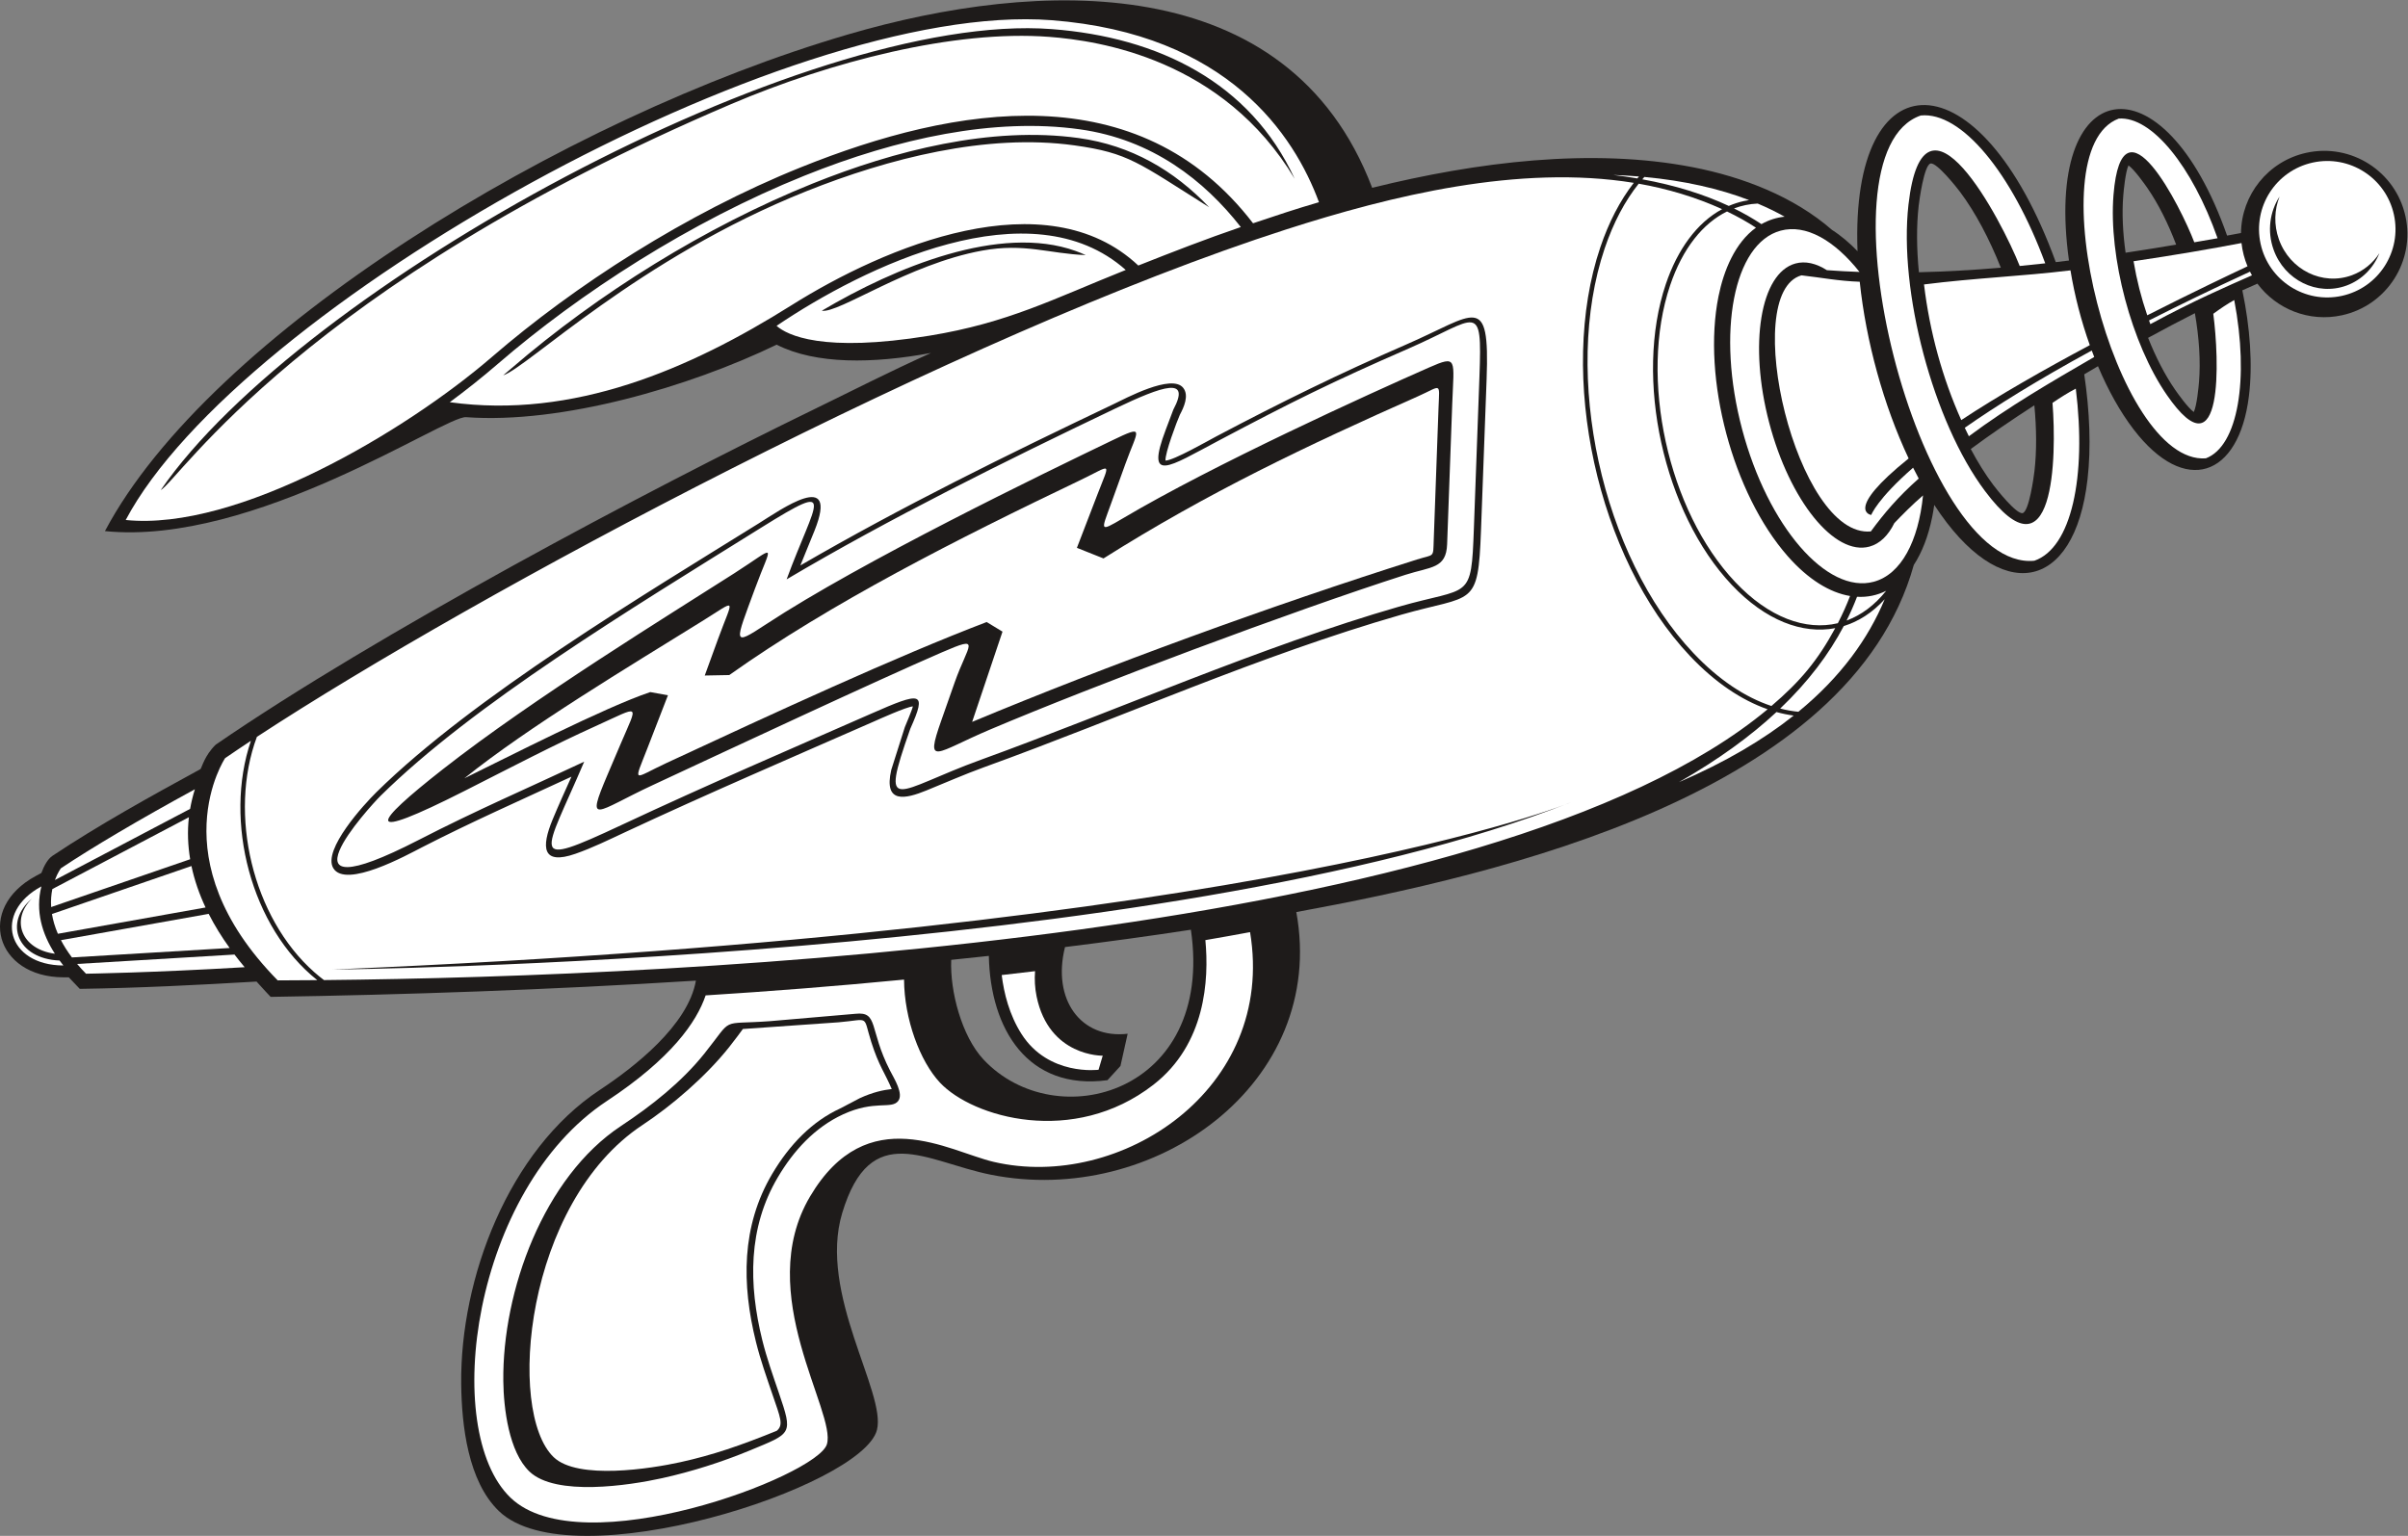
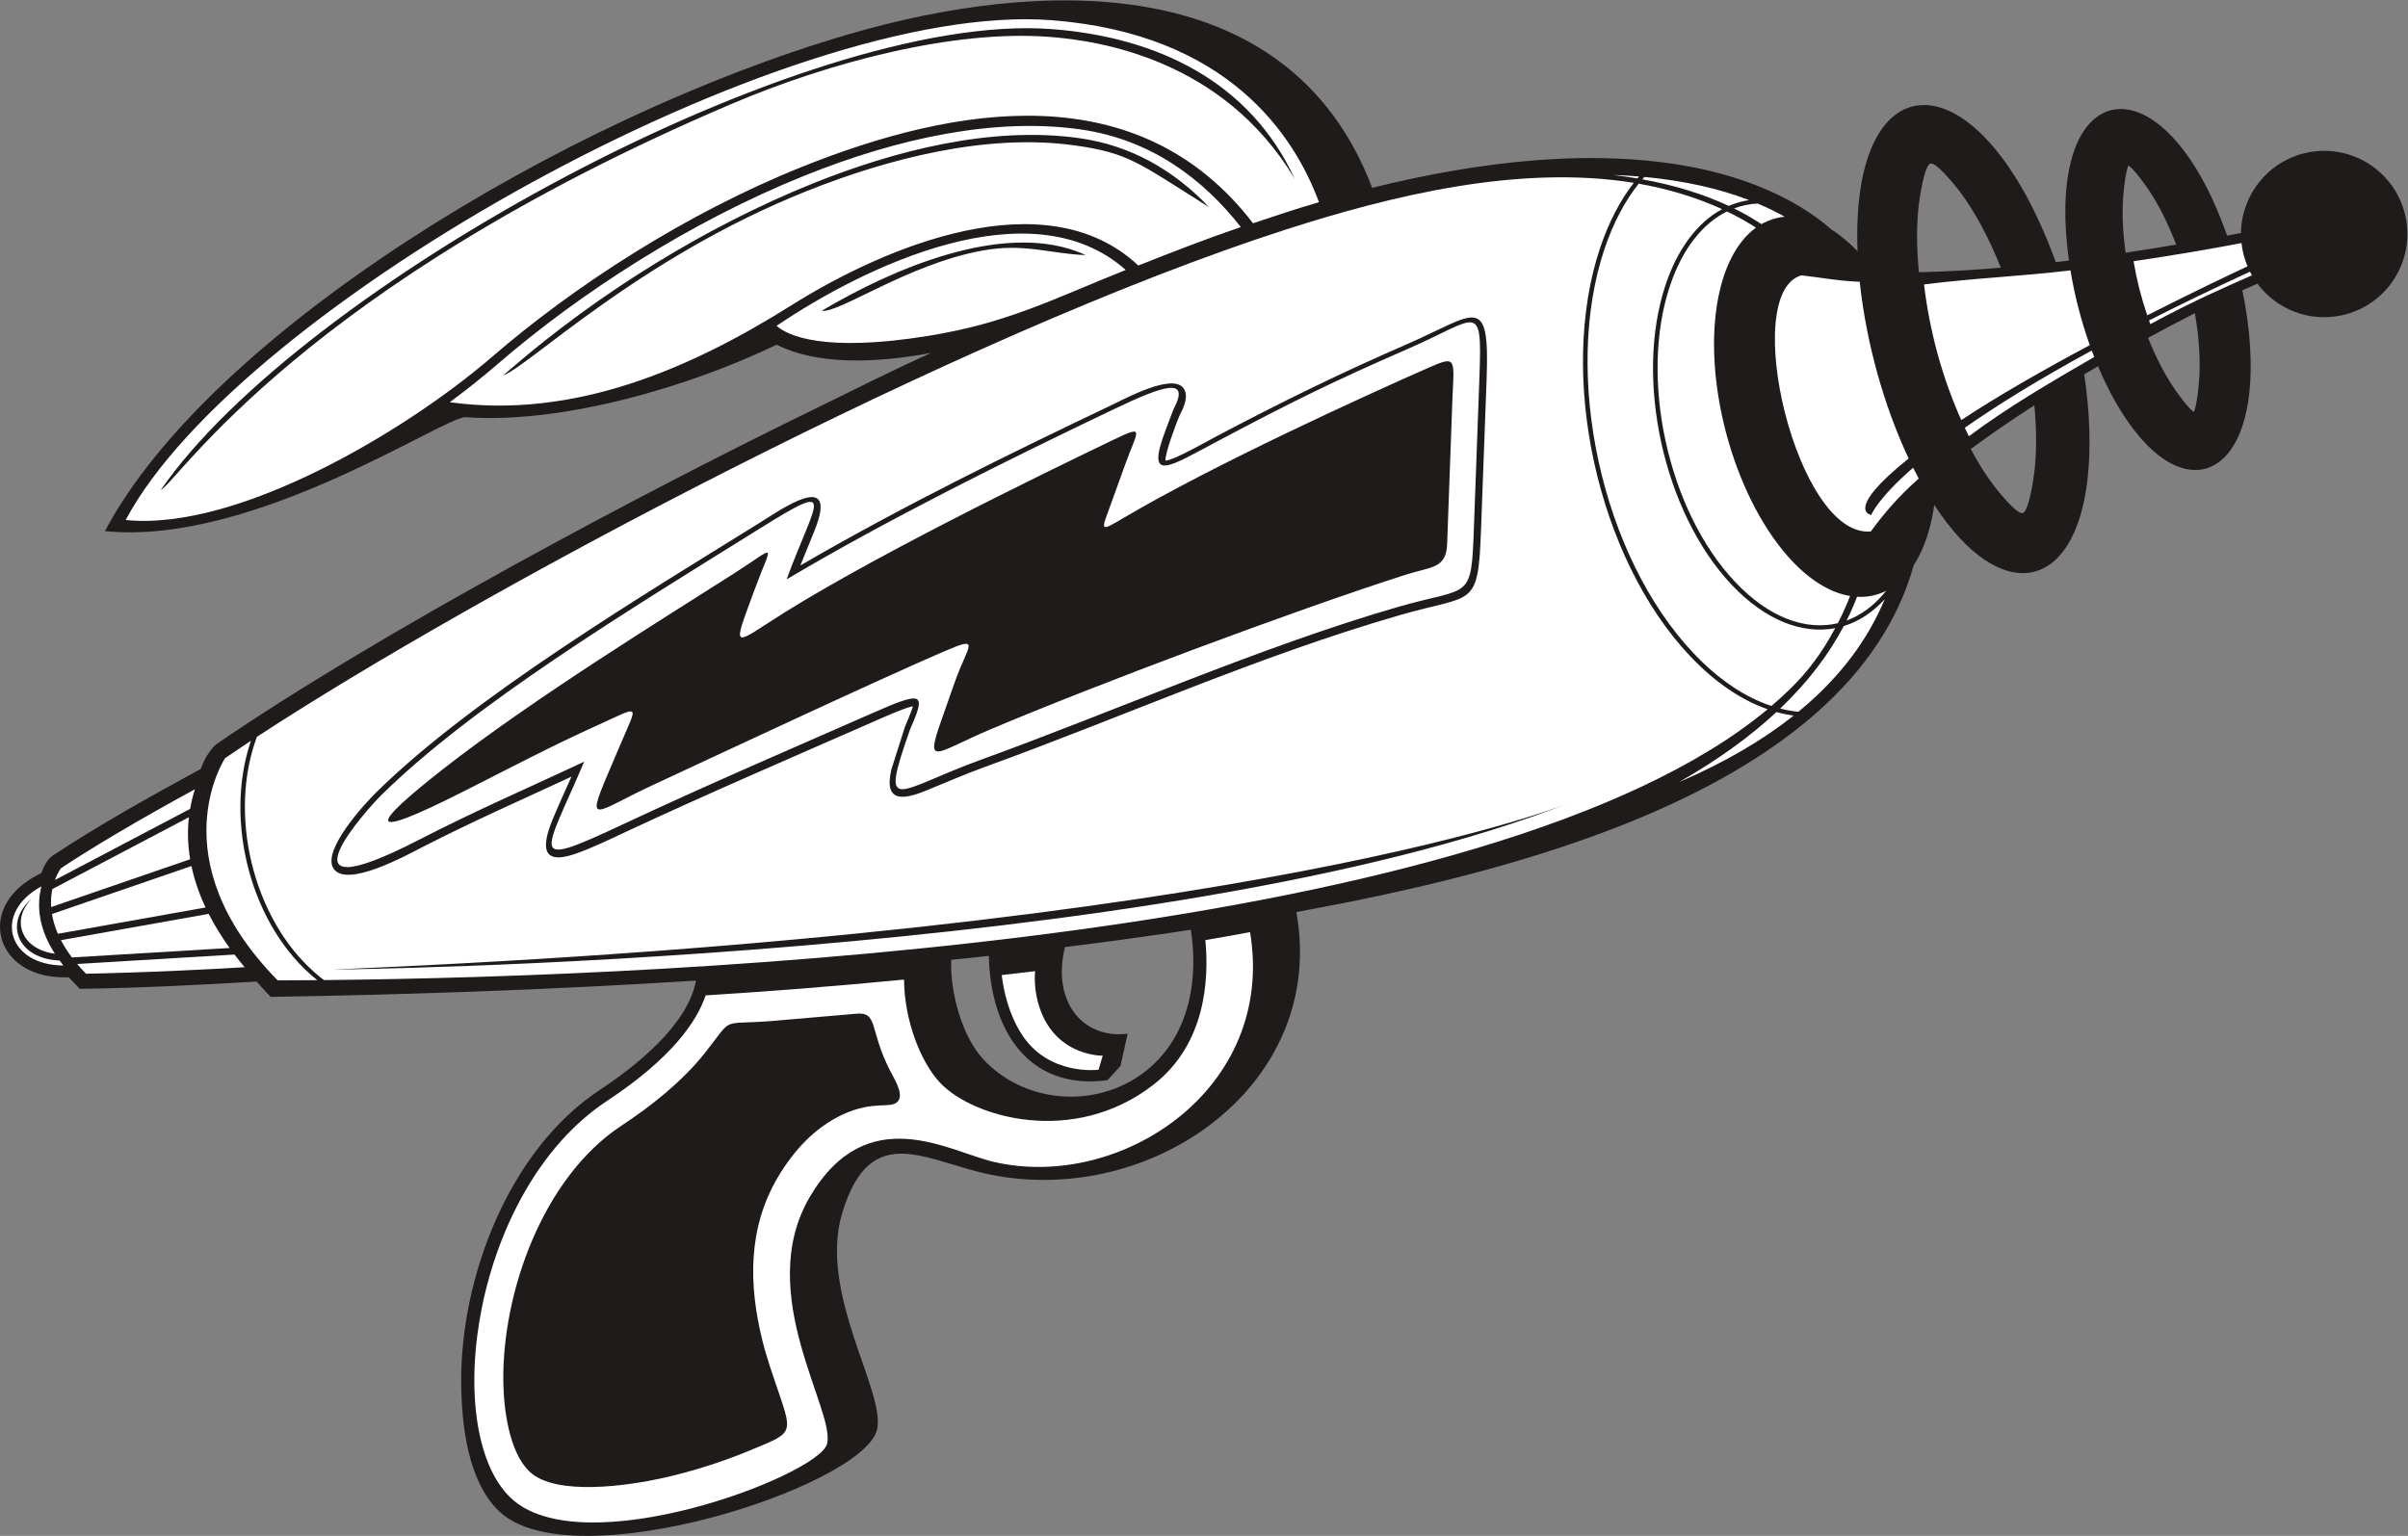
<svg xmlns="http://www.w3.org/2000/svg" viewBox="0 0 731.8 466.853" height="466.853" width="731.8" xml:space="preserve" id="svg2" version="1.1">
  <rect x="0" y="0" width="731.8" height="466.853" fill="#808080" stroke="none" />
  <defs id="defs6" />
  <g transform="matrix(1.333,0,0,-1.333,0,466.853)" id="g10">
    <g transform="scale(0.1)" id="g12">
      <path id="path14" style="fill:#1e1b1a;fill-opacity:1;fill-rule:evenodd;stroke:none" d="m 5258.16,3153.87 c 102.31,22.43 203.44,-42.32 225.88,-144.63 22.42,-102.3 -42.33,-203.42 -144.63,-225.86 -75.18,-16.48 -149.71,14.11 -192.86,72.08 -11.12,-4.81 -22.6,-9.9 -34.36,-15.24 17.74,-84.72 23.85,-169.6 14.98,-241.34 -22.88,-185.04 -146,-228.2 -262.8,-75.87 -30.89,40.27 -58.35,89.87 -81.27,144.2 -10.47,-6.13 -20.92,-12.32 -31.33,-18.55 12.54,-84.6 15.7,-166.89 7.52,-238.84 -29.48,-258.73 -199.45,-289.35 -349.48,-58.85 -1.33,-9.41 -2.91,-18.67 -4.74,-27.75 -8.94,-44.28 -23.39,-80.82 -41.91,-109.26 -145.65,-521.62 -941.54,-705.91 -1407.75,-791.46 71.27,-391.09 -325.18,-673.223 -696.55,-598.887 -147.33,29.481 -273.85,127.305 -338.65,-87.101 -55.64,-184.071 101.07,-410.047 79.07,-495.055 -33.58,-129.769 -695.8,-343.918 -861.58,-185.156 -70.95,67.949 -85.13,195.906 -86.22,289.734 -2.78,241.27 108.14,533.653 315.71,670.695 78.67,51.94 201.4,147.36 219.41,249.42 -334.58,-21.09 -665.069,-32.27 -969.53,-37.03 l -11.191,11.86 c -7.102,7.54 -14.109,15.21 -21.016,23.04 -135.246,-7.92 -265.504,-14.59 -403.004,-16.62 l -24.98,26.26 -12.484,0.05 c -154.36,0.58 -199.821,157.05 -62.876,231.02 l 12.812,6.91 c 6.211,16.84 14.746,32.08 25.59,39.31 104.613,69.77 224.082,135.89 337.187,197.59 3.118,3.48 9.278,31.14 34.805,55.75 368.945,253.6 977.006,576.28 1364.606,764.9 97.88,47.63 159.34,79.81 265.96,128.23 -131.04,-24.38 -262.39,-26.67 -351.84,18.88 -198.58,-96 -490.15,-181.39 -708.24,-165.29 -47.81,3.53 -483.787,-294.33 -823.146,-259.8 238.141,449.34 1041.886,942.27 1696.376,1133.17 427.27,124.62 1001.19,153.69 1192.72,-350.38 238.74,59.2 500.91,91.76 731.23,46.94 114.33,-22.24 230.17,-67.03 317.1,-142.92 21.21,-13.56 40.84,-30.52 58.21,-48.55 -16.94,447.31 279.33,449.63 451.97,-24.92 10.03,1.19 20.07,2.4 30.09,3.64 -59.4,426.64 214.53,472.61 360.46,56.84 10.63,1.95 21.2,3.92 31.71,5.89 0.97,86.3 61.15,163.67 149.04,182.95 z m -620.15,-575.8 c -51.99,-33.56 -101.15,-67.23 -144.97,-99.73 15.91,-29.93 32.98,-57.4 51.01,-81.5 7.63,-10.2 53.76,-68.41 67.4,-64.57 14.56,4.11 25.36,83 26.85,96.14 5.17,45.27 4.81,96.22 -0.29,149.66 z m -263.21,303.4 c 61.66,1.42 124.13,5.03 186.79,10.35 -26.25,65.97 -57.82,125.9 -93.03,172.95 -7.62,10.19 -53.76,68.41 -67.4,64.57 -14.57,-4.12 -25.35,-82.99 -26.85,-96.13 -5.23,-45.87 -4.78,-97.55 0.49,-151.74 z m 629.22,-93.38 c -34.57,-17.5 -70.37,-36.35 -106.68,-56.19 17.42,-43.9 38.11,-84.32 61.17,-117.7 5.98,-8.67 29.79,-42.22 43.03,-51.47 7.05,14.99 11,57.82 11.88,68.65 3.84,47.32 0.22,101.47 -9.4,156.71 z m -157.98,137.89 c 38.78,5.84 77.25,12.04 115.26,18.48 -18.31,48.33 -40.57,92.91 -65.62,129.19 -5.98,8.65 -29.8,42.21 -43.04,51.45 -7.03,-14.98 -11,-57.83 -11.88,-68.65 -3.23,-39.79 -1.17,-84.42 5.28,-130.47 z M 2428.06,1342.68 c -29.97,-119.42 35.92,-210.04 142.82,-197.68 l -16.4,-73.46 -29.6,-32.4 c -181.69,-24.19 -267.08,116.22 -270.49,283.41 -28.52,-3.1 -57.12,-6.09 -85.76,-9.01 -3.08,-71.4 23.92,-174.18 73.53,-227.17 165.1,-176.421 527.27,-77.42 472.88,295.84 -94,-14.38 -189.85,-27.52 -286.98,-39.53 v 0" />
      <path id="path16" style="fill:#ffffff;fill-opacity:1;fill-rule:evenodd;stroke:none" d="m 4068.69,3008.15 c -19.2,10.79 -39.69,20.8 -61.44,29.95 -18.56,-0.86 -36.62,-4.59 -53.96,-11.13 22.35,-11.01 43.19,-22.96 62.57,-35.77 16.15,9.21 34.15,15.05 52.83,16.95 z m -81.06,37.83 c -67.98,26.11 -147.61,44.3 -238.72,52.79 -1.57,-1.76 -3.13,-3.57 -4.68,-5.38 74.71,-13.58 140.44,-34.19 197.11,-60.68 10.97,4.74 22.4,8.45 34.25,11.06 4,0.87 8.02,1.61 12.04,2.21 z m -251,53.87 c -19.18,1.59 -38.86,2.75 -59.04,3.47 18.93,-2.24 37.35,-4.89 55.27,-7.93 1.25,1.5 2.51,2.99 3.77,4.46 z m 90.98,-1381.12 c 106.59,45.8 192.66,97.02 261.69,151.84 -12.98,1.73 -26.07,4.42 -39.2,8.04 -59.12,-54.94 -132.37,-108.56 -222.49,-159.88 z M 4100,1879.21 c 97.54,80.03 159.64,167.43 196.84,256.62 -27.46,-30.12 -59.14,-50.63 -93.29,-61.1 -33.37,-63.42 -80.44,-126.59 -145.01,-188.16 13.92,-3.56 27.76,-6.03 41.46,-7.36 z m 200.16,275.84 c -20.56,-10.33 -42.94,-14.96 -66.4,-13.64 -6.9,-18.05 -14.8,-36.12 -23.8,-54.18 33.39,12.32 64.06,35.06 90.2,67.82 v 0" />
      <path id="path18" style="fill:#ffffff;fill-opacity:1;fill-rule:evenodd;stroke:none" d="m 513.145,1773.4 c 0,0 -152.493,-229.52 119.992,-506.69 28.457,0.08 58.672,0.26 90.176,0.55 -151.157,120.32 -213.735,362.51 -151.235,545.79 -20.738,-13.71 -40.496,-26.97 -58.933,-39.65 z m 244.96,-481.97 c 0,0 1901.545,16.92 2824.315,381.73 0,0 -696.24,-292.76 -2824.315,-381.73 z m -19.5,-24.04 c 837.305,8.27 2662.195,93.5 3291.305,617.54 -59.47,20.75 -119.74,60.95 -177.01,121.52 -211.37,223.57 -302.8,640.54 -204.38,932.05 19.12,56.59 44.79,106.3 76.25,146.82 -260.66,42.33 -552.13,-28.91 -793.13,-106.45 C 2190.04,2740.24 1084.23,2148.75 585.664,1822 c -65.637,-176.58 -9.601,-412.27 130.742,-536.46 7.324,-6.48 14.727,-12.52 22.199,-18.15 z m 3299.985,625.03 c 65.68,56.08 105.19,103.29 145.45,177.48 -74.68,-14.28 -159.02,17.32 -235.88,98.63 -155.57,164.56 -222.83,471.27 -150.39,685.83 26.69,79.02 70.78,139.87 128.34,170.96 -59.42,27.13 -124.44,46.56 -190.15,58.1 -31.1,-38.98 -57.52,-88.29 -77.56,-147.62 -97.31,-288.24 -6.65,-701.7 202.34,-922.77 57.74,-61.07 118.35,-100.96 177.85,-120.61 z m 151.43,188.76 c 10.68,20.68 19.93,41.37 27.85,62.02 -45.97,7.66 -95.21,37.44 -142.19,90.86 -125.43,142.66 -195.48,405.88 -157.72,592.7 11.85,58.67 37.64,121.9 85.35,156.35 -20.32,13.26 -42.31,25.6 -65.97,36.95 -54.93,-27.03 -101.12,-83.81 -129.68,-168.4 -71.34,-211.29 -4.86,-514.5 148.35,-676.55 76.97,-81.42 160.84,-111.42 234.01,-93.93 z m -2396.64,99.99 c 232.56,137.81 496.76,268.95 748.58,389.21 111.52,53.26 173.31,73.48 133.06,-2.18 l -17.25,-45.66 c -46.86,-124.05 6.58,-85.35 120,-25.32 167.02,88.38 257.5,133.52 433.34,210.16 158.7,69.16 168.2,111.21 161.8,-63.74 l -12.66,-345.77 c -6.08,-167.73 -8.02,-132.12 -171.07,-179.04 -309.41,-89.06 -650.2,-239.29 -952.66,-348.95 -194.85,-70.66 -232.44,-132.1 -161.17,70.67 38.61,86.04 25.35,84.69 -89.41,34.24 -192.73,-84.74 -367.09,-159.24 -568.72,-253.64 -218.61,-102.33 -176.97,-70.94 -85.33,144.28 -130.13,-61.14 -244.02,-109.88 -377.605,-178.61 -341.746,-175.82 -110.562,77.09 -87.078,100.29 211.963,209.4 568.323,425.04 868.553,612.16 176.53,110.03 123.81,61.98 57.62,-118.1 z m 1464.12,482.89 c -139.37,-61.36 -490.85,-221.21 -698.38,-344.26 -53.85,-31.91 -47.98,-26.51 -26.91,31.84 l 33.76,93.5 c 28.03,77.65 46.66,90 -30.81,52.7 -155.77,-74.99 -570.85,-275.83 -788.82,-419.22 -78.32,-51.52 -70.75,-42.78 -25.39,80.63 39.52,107.54 53.55,100.03 -47.04,35.67 -145.91,-93.35 -456.86,-284.12 -664.66,-447.05 -160.078,-125.53 -188.187,-169.82 51.16,-48.49 112.03,56.8 203.05,104.47 297.58,147.18 104.3,47.11 97.29,54.1 56.57,-41.56 l -29.48,-69.24 c -50.85,-119.43 -26.34,-84.06 102.65,-23.96 181.09,84.38 507.63,237.07 659.63,302.92 93.13,40.35 59.7,18.42 29,-68.93 l -30.61,-87.08 c -37.56,-106.85 -12.5,-72.53 111.33,-20.03 236.86,100.42 688.04,269.8 947,352.85 58.56,18.79 93.09,13.72 95.12,69.78 l 11.65,319.9 c 3.74,102.62 13.06,112.08 -53.35,82.85 z M 1824.69,2212.89 c 231.44,134.43 471.52,252.29 712.4,367.07 29.39,14 134.09,70.54 160.3,38.09 14.17,-17.52 1.41,-44.87 -7.51,-61.65 -6.91,-15.37 -34.11,-87.71 -32.73,-104.39 18.26,0.11 97.53,45.49 115.19,54.81 148.34,78.33 280.64,143.36 434.37,210.21 156.75,68.15 189.96,120.77 182.56,-78.82 l -12.79,-344.8 c -6.66,-179.37 -17.09,-145.55 -181.92,-192.91 -324.06,-93.11 -634.67,-233.24 -951.83,-348.02 -44.14,-15.99 -87.16,-35.01 -130.67,-52.69 -47.33,-19.24 -98.21,-31.74 -80.09,47.03 l 30.89,97.34 c 2.15,5.64 16.23,37.97 18.36,47.36 -14.76,-1.06 -79.14,-30.21 -88.15,-34.17 -189.91,-83.33 -380.46,-165.15 -568.48,-252.99 -37,-17.28 -74.05,-35.45 -112.55,-48.92 -76.66,-26.81 -78.11,15.08 -52.27,77.79 13.61,33.01 28.51,65.4 43.04,97.96 -113.93,-52.78 -228.78,-103.57 -340.654,-161.01 -34.422,-17.65 -173.965,-94.81 -202.293,-47.61 -25.144,41.88 70.996,146.36 98.25,173.21 221.227,217.95 611.687,451.35 871.297,612.77 48.77,30.31 185.05,127.31 127.58,-16.34 -10.6,-26.51 -21.68,-52.81 -32.3,-79.32 z M 1605.89,1099.8 c 68.4,85.49 32.06,65.26 149.41,73.91 l 195.05,16.81 c 53.06,5.73 30.44,-35.26 78.74,-129.39 9.84,-19.19 31.34,-52.84 18.64,-69.411 -15.13,-19.766 -53.15,2.89 -125.77,-30.567 -64.54,-29.734 -112.82,-82.937 -148.56,-143.3 -68.4,-115.539 -66.86,-244.715 -35.47,-371.59 10.06,-40.657 24.11,-80.063 37.58,-119.66 32.71,-96.114 30.43,-91.758 -67.08,-132.227 -62.79,-26.066 -132.79,-48.195 -199.04,-62.805 -74.69,-16.472 -242.5,-42.144 -302.33,15.157 -46.93,44.945 -58.87,143.988 -59.58,206.242 -2.37,205.125 91.79,465.183 268.59,581.914 68.89,45.476 137.98,100.097 189.82,164.917 z m 2.86,132.68 C 1588.29,1171.94 1530.46,1088.59 1383.7,991.711 1077.56,789.59 1003.14,241.086 1164.15,86.875 c 161.02,-154.199 697.93,49.199 720.96,121.75 23.03,72.547 -169,344.559 -38.29,565.32 130.71,220.774 316.07,102.813 418.83,78.856 287.22,-66.922 644.1,164.519 584.31,523.939 -33.76,-6.28 -67.7,-12.38 -101.89,-18.22 8.6,-90.56 0.48,-237.51 -118.58,-329.88 -181.92,-141.14 -411.95,-74.753 -486.54,4.95 -45.76,48.89 -81.33,144.96 -81.86,234.92 -153.99,-14.97 -306.02,-26.79 -452.34,-36.03 v 0" />
-       <path id="path20" style="fill:#ffffff;fill-opacity:1;fill-rule:evenodd;stroke:none" d="m 1770.93,239.656 c 16.04,13.489 7.96,30.442 -9.61,82.11 -13.48,39.601 -27.64,79.23 -37.94,120.89 -32.4,130.957 -33.67,263.25 37.13,382.832 40.17,67.844 91.58,119.981 155.18,149.278 l 44.52,23.339 c 29.48,13.585 53.85,18.735 72.83,20.805 -15.86,37.67 -29.15,52.11 -46.66,107.22 -19.97,62.86 -1.84,51.19 -74.83,44.96 l -217.91,-15.25 c -7.07,-9.47 -16.53,-22.82 -31.6,-41.71 -53.86,-67.47 -130.37,-132.97 -197.27,-177.196 -268,-177.227 -310.64,-653.664 -202.52,-757.403 54.98,-52.773 222.87,-26.035 288.76,-11.492 73.89,16.297 137.27,38.016 219.92,71.617 v 0" />
      <path id="path22" style="fill:#ffffff;fill-opacity:1;fill-rule:evenodd;stroke:none" d="m 138.953,1522.41 c 0,0 -7.406,-9.56 -13.754,-26.82 l 308.246,162.22 c 2.571,14.76 6.184,29.92 10.832,44.68 -126.019,-68.65 -233.75,-132.35 -305.324,-180.08 z m -19.621,-47.49 c -2.422,-11.79 -3.746,-25.56 -2.707,-41.01 l 316.922,109.05 c -5.188,31.01 -6.594,63.86 -2.871,95.81 L 119.332,1474.92 Z m -0.863,-56.87 c 2.293,-13.94 6.543,-29.02 13.504,-45.06 l 336.672,59.96 c -14.243,30.33 -25.305,61.93 -32.168,94.52 L 118.469,1418.05 Z m 20.469,-59.64 c 6.554,-12.61 14.785,-25.75 25.031,-39.37 l 359.594,21.51 c -17.848,24.78 -34.051,50.79 -47.809,77.86 l -336.816,-60 z m 36.914,-54.24 c 6.152,-7.31 12.859,-14.72 20.234,-22.26 0,0 150.152,2.22 361.668,14.84 -7.918,9.4 -15.645,19.04 -23.137,28.88 l -358.765,-21.46 v 0" />
      <path id="path24" style="fill:#ffffff;fill-opacity:1;fill-rule:evenodd;stroke:none" d="m 144.492,1300.68 c -127.769,0.48 -161.34,120.26 -50.152,180.3 -13.984,-56.05 1.305,-107.82 30.805,-153.53 -76.805,10.11 -101.434,77.39 -52.333,125.73 C 7.953,1398.79 39.117,1315.8 135.805,1312 c 2.808,-3.82 5.703,-7.6 8.687,-11.32 v 0" />
      <path id="path26" style="fill:#ffffff;fill-opacity:1;fill-rule:evenodd;stroke:none" d="m 2283.74,1278.86 c 5.06,-41.18 17.3,-90.72 45.12,-134.39 61.55,-96.59 175.67,-81.57 175.67,-81.57 l 9.49,32.1 c 0,0 -122.32,-2.8 -150.72,135.08 -4.03,19.57 -4.94,38.9 -3.53,57.66 -25.9,-3.19 -51.3,-6.16 -76.03,-8.88 v 0" />
      <path id="path28" style="fill:#ffffff;fill-opacity:1;fill-rule:evenodd;stroke:none" d="m 3007.03,3041.2 c -56.12,152.12 -207.23,384.01 -609.62,415 -605.5,46.63 -1854.148,-655.29 -2110.816,-1139.67 254.812,-25.9 638.804,202.5 835.006,371.86 187.98,162.27 441.75,326.7 704.18,432.35 353.51,142.32 769.99,212.14 1031,-127.61 52.4,17.67 97.63,32.71 150.25,48.07 z M 366.406,2384.64 c 41.133,22.76 326.563,465.35 1301.154,880.52 225.99,96.27 507.45,169.64 724.82,153.02 112.73,-8.62 395.64,-50.27 559.3,-323.59 -101.29,220.08 -311.08,322.76 -553.48,341.3 -563.57,43.1 -1714.118,-588.81 -2031.794,-1051.25 z m 780.784,261.76 c 55.26,17.94 308.75,267.22 692.06,420.15 185.46,73.99 409.36,132.07 609.99,104.29 124.85,-17.29 146.08,-39.87 307.45,-141.17 -79.76,83.98 -177.96,141.25 -297.24,157.78 -200.63,27.79 -420.8,-28.91 -606.04,-103.42 -244.07,-98.18 -488.53,-250.26 -687.21,-421.47 -6.3,-5.43 -12.64,-10.82 -19.01,-16.16 z m 726.36,147.28 c 38.56,-6.5 196.94,106.34 365.54,137.11 97.04,17.72 152.52,-7.06 236.22,-10.22 -7.51,3.48 -15.2,6.63 -23.08,9.45 -172.52,61.84 -411.23,-37.07 -578.68,-136.34 z M 1025.4,2585.12 c 281.73,-38.94 546.7,75.02 778.73,220.89 213.47,134.2 580.18,288.77 791.05,90.79 79.72,31.56 152.85,60.03 233.7,87.73 -83.06,105.99 -201.67,199.85 -367.47,222.92 -193.62,26.94 -413.57,-19.71 -627.9,-106 -260.2,-104.75 -511.88,-267.85 -698.37,-428.82 -36.14,-31.19 -72.89,-60.32 -109.74,-87.51 z m 745.06,174.11 c 24.24,-21.21 104.68,-62.16 348.54,-22.42 178.96,29.18 282.53,83.92 447.53,149.9 -216.72,192.45 -596.45,7.62 -796.07,-127.48 v 0" />
      <path id="path30" style="fill:#ffffff;fill-opacity:1;fill-rule:evenodd;stroke:none" d="m 4107,2874.43 c 46.07,-5.21 84.71,-13.01 132.92,-14.63 14.2,-135.47 54.19,-281.25 111.46,-402.92 -149.06,-120 -85.27,-128.83 -85.27,-128.83 0,0 13.46,36.2 95.47,107.75 4.19,-8.38 8.46,-16.64 12.81,-24.76 -47.22,-41.84 -78.9,-79.35 -109.19,-120.55 -169.11,-16.02 -300.4,543.47 -158.2,583.94 z m 279.45,-20.76 c 115.49,14.63 223.97,18.66 333.9,32.11 9.42,-57.31 24.45,-115.55 44.08,-170.54 -102.21,-54.51 -207.83,-114.46 -293.06,-170.91 -43,96.23 -71.94,201.05 -84.92,309.34 z m 382.44,-150.69 c 1.84,-4.93 3.71,-9.84 5.62,-14.71 -98.4,-57.1 -194.92,-113.04 -285.79,-180.78 -3.17,6.4 -6.28,12.83 -9.33,19.31 70.9,49.59 164.95,108.36 289.5,176.18 z m 95.3,203.59 c 99.07,14.78 173.78,27.75 246.06,41.49 2.04,-18.43 6.68,-36.28 13.73,-53.04 -39.12,-18.36 -125.59,-59.46 -228.59,-111.72 -13.87,40.77 -23.82,79.7 -31.2,123.27 z m 265.44,-23.75 c 1.42,-2.83 2.93,-5.62 4.5,-8.38 -55.66,-24.62 -130.95,-56.85 -231.65,-111.28 -1.02,2.82 -2.03,5.62 -3.02,8.41 69.02,35.05 145.48,72.13 230.17,111.25 v 0" />
-       <path id="path32" style="fill:#ffffff;fill-opacity:1;fill-rule:evenodd;stroke:none" d="m 4059.49,2976.29 c 57.44,15.6 122.7,-21.93 179.94,-94.12 -25.04,0.88 -49.85,2.22 -74.4,4.04 -24.59,15.61 -49.14,21.43 -71.85,15.17 -79.73,-21.98 -106.51,-184.29 -59.82,-362.53 46.71,-178.24 149.2,-304.92 228.93,-282.94 23.72,6.54 42.73,25.49 56.54,53.57 18.11,19.02 42.19,43.19 65.38,63.09 -10.42,-104.05 -49.78,-179.9 -112.16,-196.83 -107.13,-29.07 -241.56,126.58 -300.26,347.65 -58.7,221.06 -19.43,423.84 87.7,452.9 v 0" />
-       <path id="path34" style="fill:#ffffff;fill-opacity:1;fill-rule:evenodd;stroke:none" d="m 5272.48,3131.53 c 83.91,18.4 166.87,-34.72 185.27,-118.63 18.4,-83.92 -34.72,-166.87 -118.64,-185.27 -83.9,-18.4 -166.85,34.71 -185.26,118.64 -18.39,83.91 34.71,166.86 118.63,185.26 z m 77.43,-280.32 c -67.05,-24.67 -141.6,11.97 -166.52,81.84 -15.04,42.16 -8.57,86.8 13.66,121 -11.87,-29.89 -13.32,-64.46 -1.52,-97.53 24.92,-69.88 99.47,-106.5 166.52,-81.83 26.58,9.79 47.97,27.75 62.58,50.21 -13.24,-33.25 -39.42,-60.68 -74.72,-73.69 v 0" />
-       <path id="path36" style="fill:#ffffff;fill-opacity:1;fill-rule:evenodd;stroke:none" d="m 5002.64,2949.79 c -29.45,77.93 -164.7,347.87 -184.17,108.21 -11.48,-141.23 40.92,-339.6 121.49,-456.22 130.47,-188.89 119.47,83.51 106.01,184.97 15.51,11.39 32.32,22.82 47.76,31.32 34.4,-180.43 8.77,-333.32 -64.79,-360.93 -205.5,-15.32 -389.48,703.22 -198.51,774.7 74.84,5.51 167.15,-107.89 225.27,-272.81 -17.56,-3.12 -35.26,-6.21 -53.06,-9.24 z m -398.02,-54.05 c -40.62,102.77 -218.94,444.29 -253.58,140.12 -22.43,-196.91 55.7,-494.61 174.25,-653.05 158.94,-212.43 163.74,77.69 154.1,200.76 17.67,12.07 36.25,23.78 53.12,32.49 24.87,-202.13 -10.09,-363.35 -94.47,-392.42 -262.39,-26.39 -506.2,930.18 -258.97,1015.29 92.41,9.28 207.53,-130.55 283.73,-337.13 -19.38,-2.17 -38.78,-4.19 -58.18,-6.06 v 0" />
-       <path id="path38" style="fill:#ffffff;fill-opacity:1;fill-rule:evenodd;stroke:none" d="m 1058.67,1727.5 c 95.69,46.67 319.74,161.78 423.83,196.63 l 40.3,-7.31 -46.63,-120.33 c -32.4,-83.64 -34.33,-70.21 43.69,-33.91 242.95,113.03 524.21,242.94 729.61,321.27 l 36.08,-21.91 -69.21,-205.79 c 306.49,127.85 681.85,265.32 1014.03,370.26 40.5,12.79 36.8,2.43 38.36,45.38 l 10.89,300.76 c 2.17,60.02 7.63,50.18 -47.11,25.91 -251.99,-111.7 -478.99,-219.48 -716.7,-369.59 l -60.64,24.17 46.64,121.26 c 30.17,78.43 34.11,68 -38.57,33.25 -282.18,-134.94 -568.57,-280.06 -800.62,-444.6 l -55.89,-1.04 30.22,83.04 c 34.91,95.91 46.4,92.19 -36.68,40.6 -166.21,-103.22 -395.29,-240.45 -541.6,-358.05 v 0" />
    </g>
  </g>
</svg>